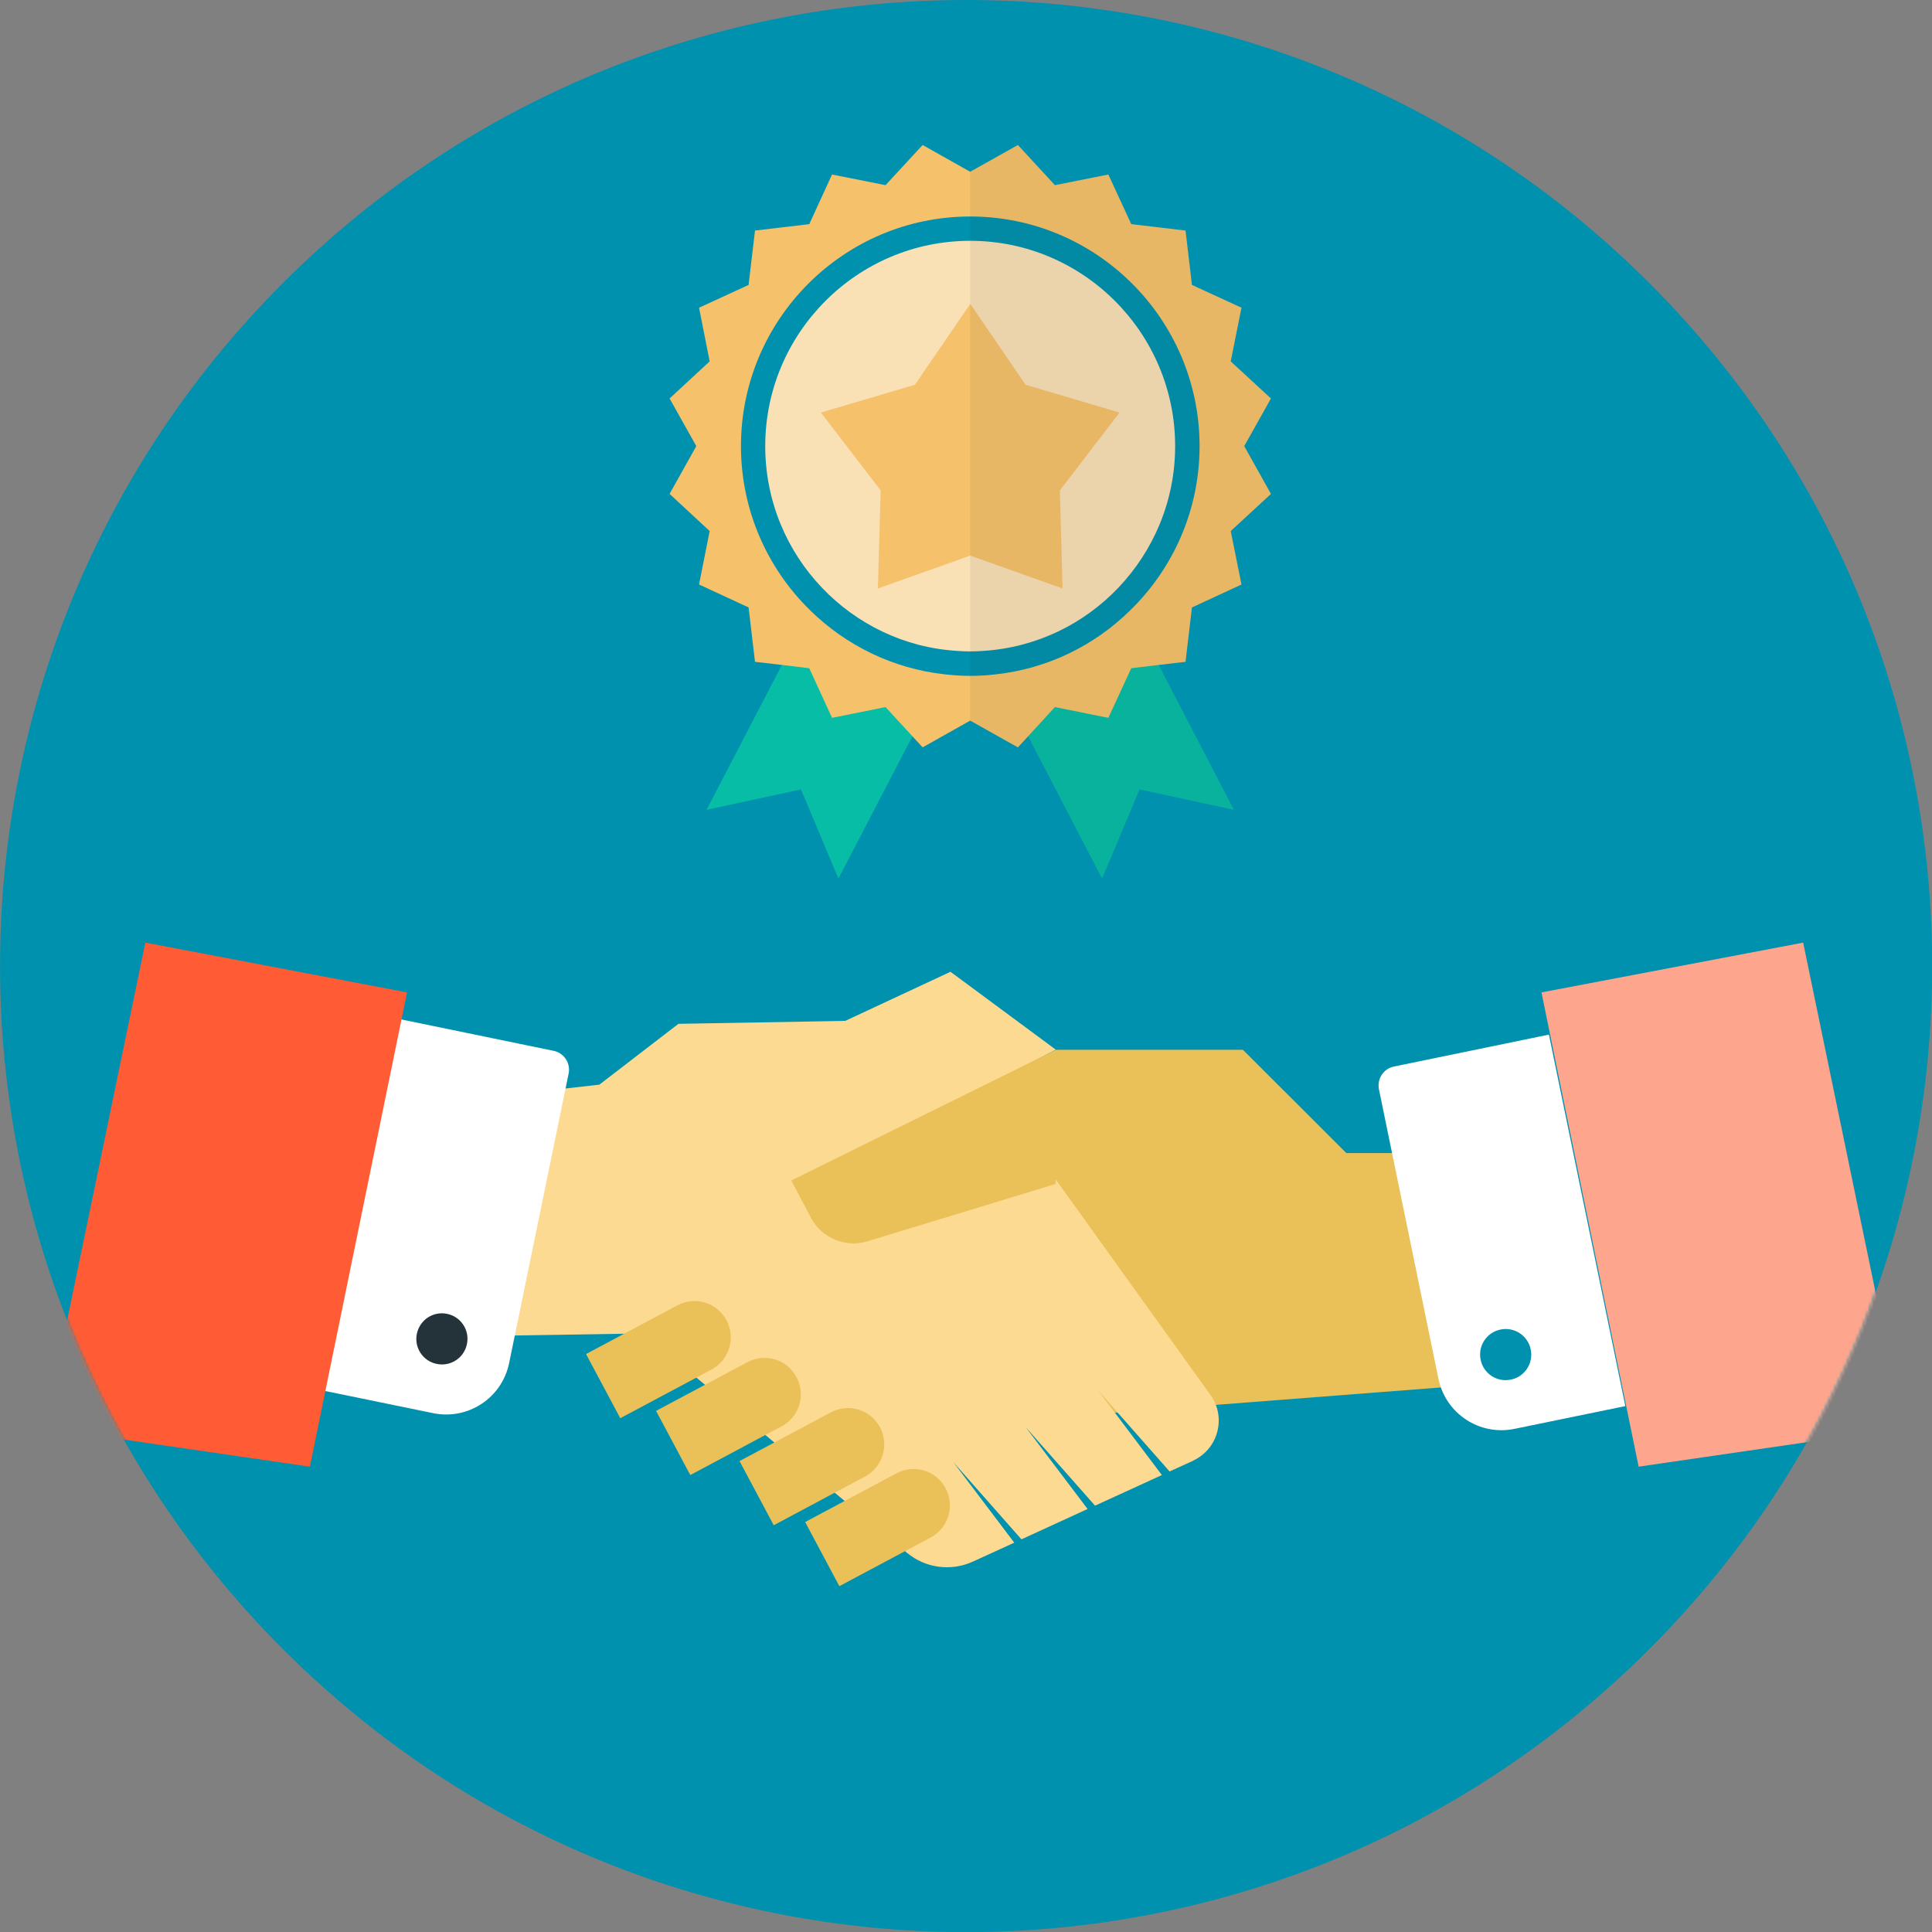
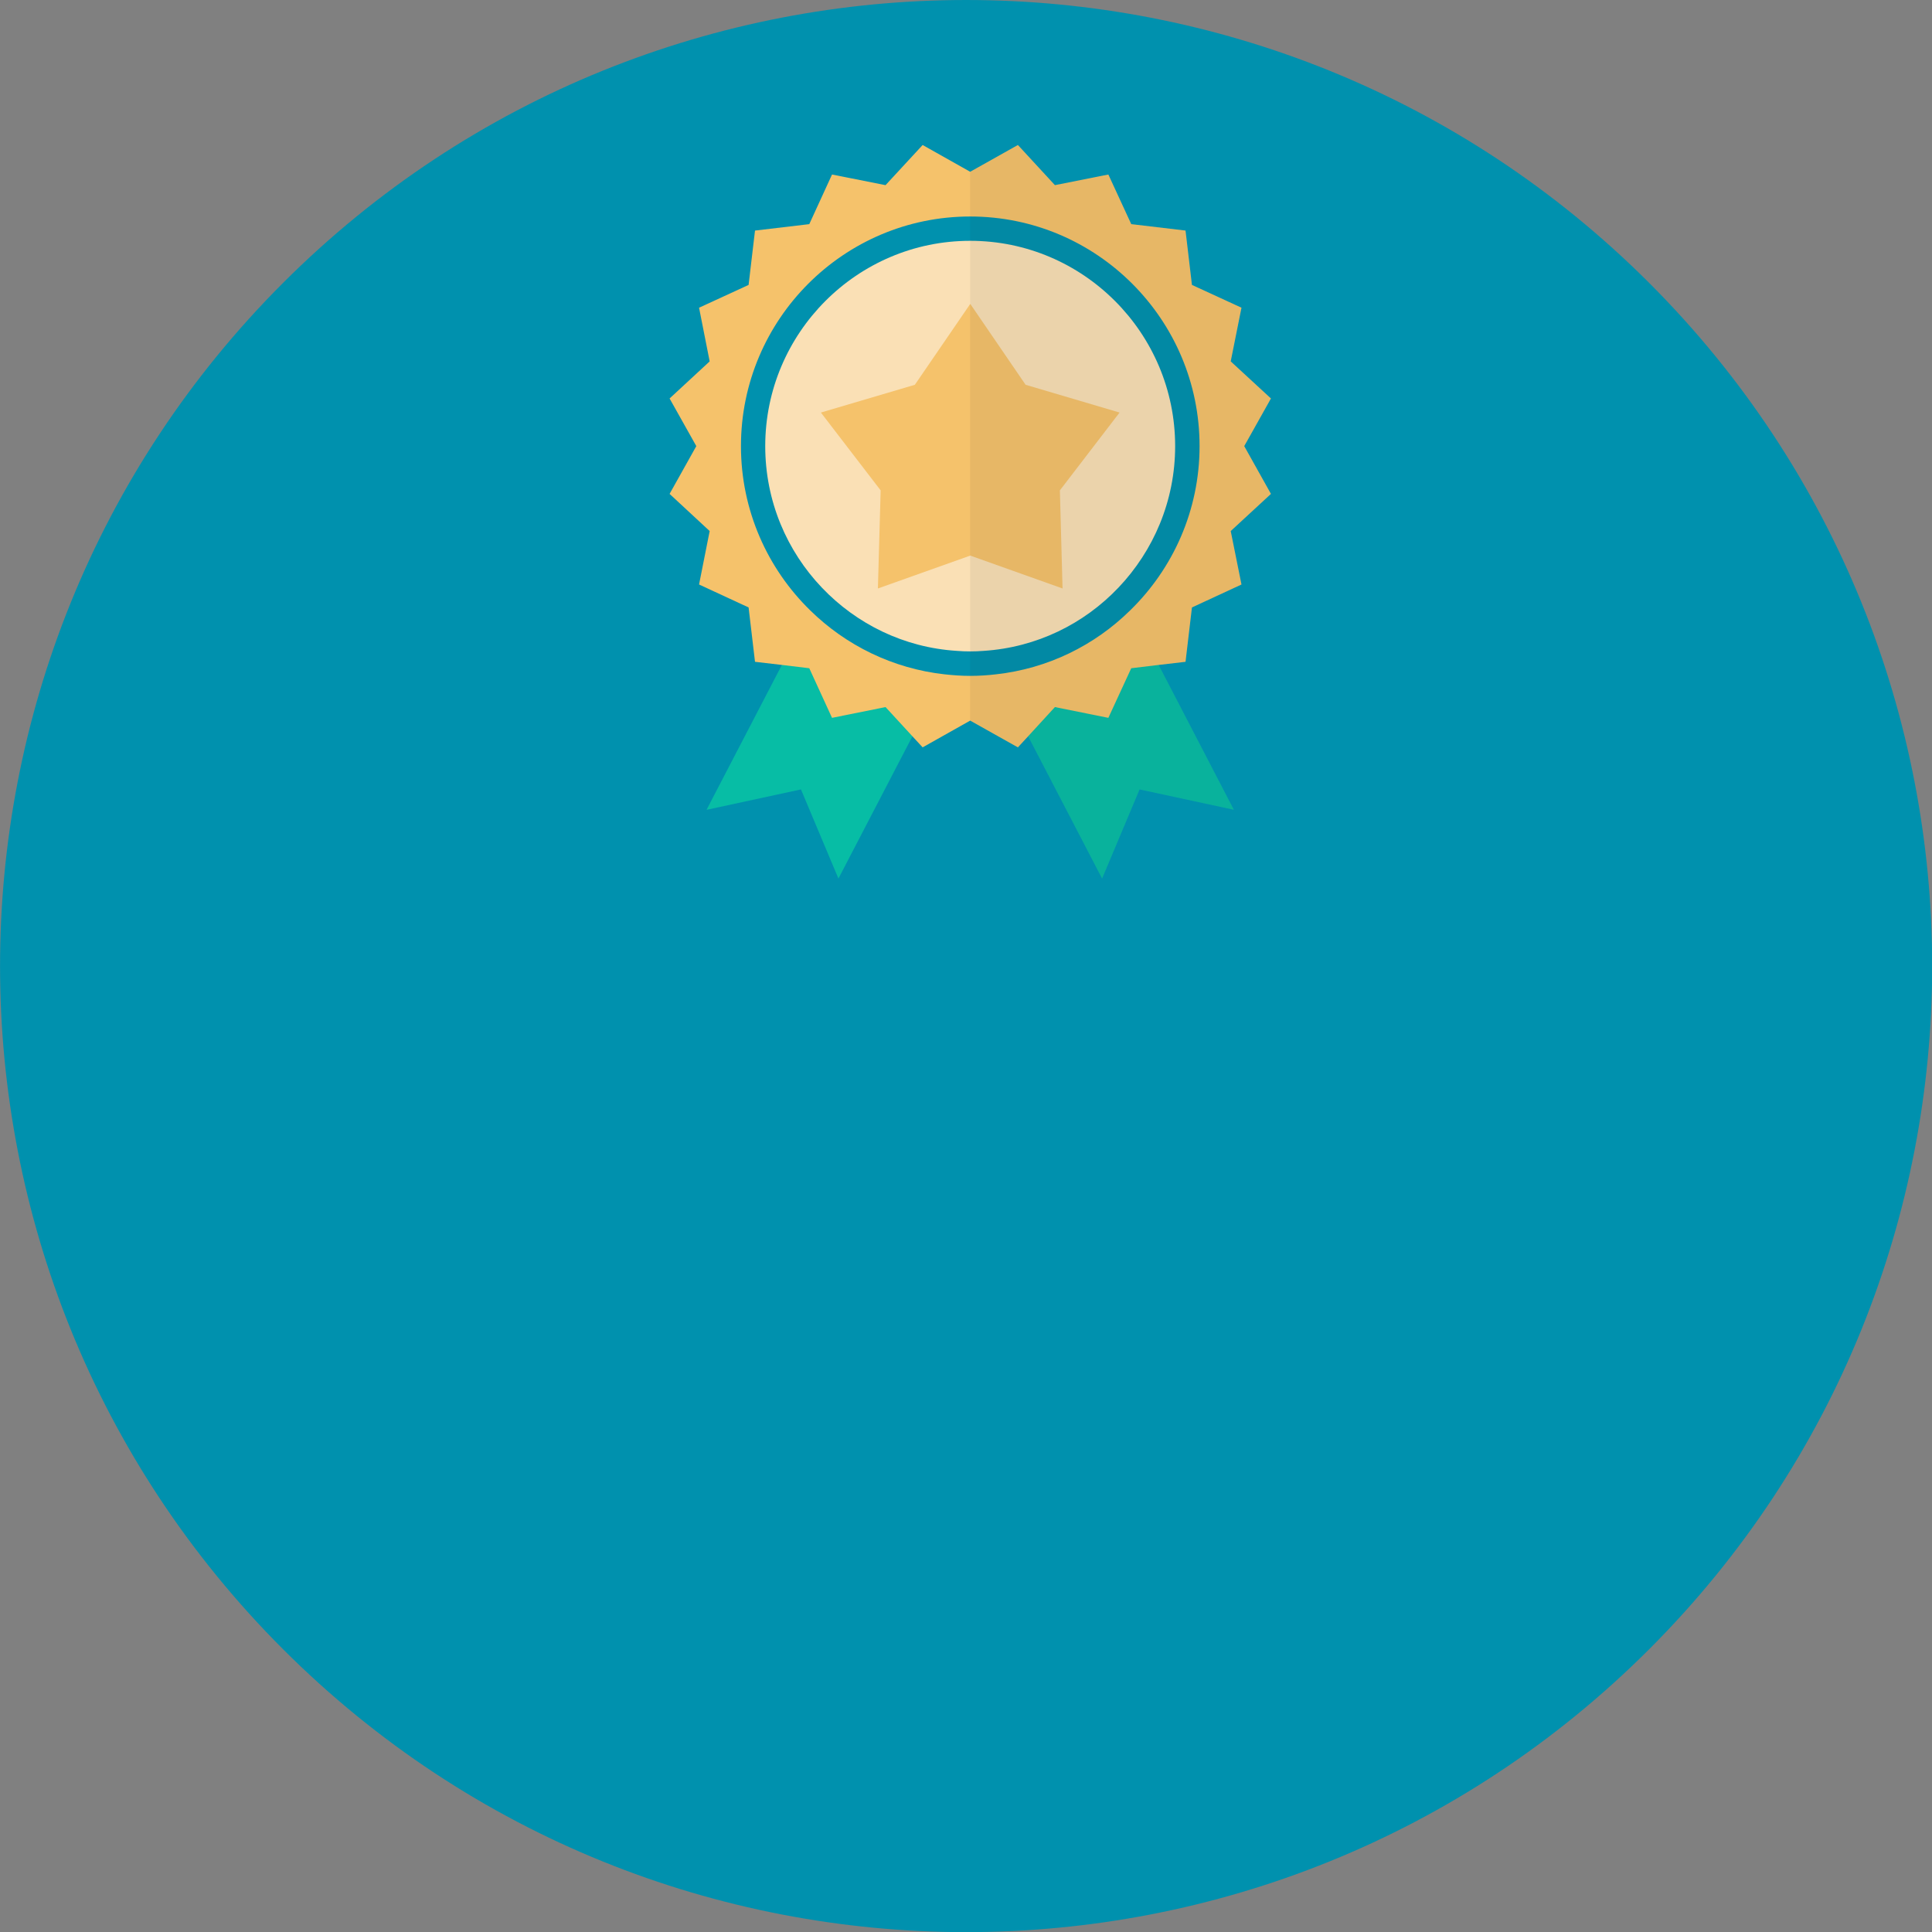
<svg xmlns="http://www.w3.org/2000/svg" width="614" height="614" viewBox="0 0 614 614" fill="none">
  <rect x="0" y="0" width="614" height="614" fill="#808080" stroke="none" />
  <g clip-path="url(#clip0_945_491)">
    <path d="M524.133 524.118C644.032 404.219 644.032 209.824 524.133 89.925C404.234 -29.974 209.839 -29.974 89.939 89.925C-29.96 209.824 -29.96 404.219 89.939 524.118C209.839 644.017 404.234 644.018 524.133 524.118Z" fill="#0091AE" />
    <mask id="mask0_945_491" style="mask-type:alpha" maskUnits="userSpaceOnUse" x="0" y="0" width="615" height="615">
-       <path d="M524.134 524.118C644.033 404.219 644.033 209.824 524.134 89.925C404.234 -29.974 209.839 -29.974 89.94 89.925C-29.959 209.824 -29.959 404.219 89.94 524.118C209.839 644.017 404.234 644.018 524.134 524.118Z" fill="#506E91" />
-     </mask>
+       </mask>
    <g mask="url(#mask0_945_491)">
      <path d="M473.645 366.452V439.717L335.49 450.419V333.626H395.007L427.875 366.452H473.645Z" fill="#EAC058" />
      <path d="M379.144 464.252L371.699 467.636L348.941 441.832L369.246 468.778L348.011 478.507L325.972 453.55L345.642 479.565L324.618 489.21L303.045 464.76L322.334 490.267L309.221 496.274C302.283 499.446 294.162 498.389 288.282 493.524L204.441 423.77L132.487 424.912V351.266L190.482 344.709L215.608 325.378L268.612 324.447L302.072 308.838L335.532 333.584L314.001 344.878L384.686 443.313C389.847 450.462 387.139 460.53 379.144 464.21V464.252Z" fill="#FDDA92" />
      <path d="M232.233 425.039C232.233 429.142 230.033 433.16 226.141 435.233L197.123 450.715L186.251 430.326L215.27 414.844C220.896 411.841 227.876 413.956 230.879 419.582C231.81 421.316 232.233 423.177 232.233 424.996V425.039Z" fill="#EAC058" />
      <path d="M254.526 443.101C254.526 447.204 252.284 451.223 248.392 453.295L219.373 468.777L208.502 448.388L237.52 432.906C243.147 429.903 250.169 432.018 253.13 437.686C254.06 439.421 254.483 441.282 254.483 443.101H254.526Z" fill="#EAC058" />
-       <path d="M281.006 459.048C281.006 463.151 278.806 467.17 274.915 469.243L245.896 484.725L235.025 464.336L264.043 448.854C269.669 445.85 276.649 447.965 279.653 453.591C280.583 455.326 281.006 457.187 281.006 459.006V459.048Z" fill="#EAC058" />
      <path d="M301.903 478.422C301.903 482.525 299.661 486.544 295.769 488.617L266.751 504.099L255.879 483.71L284.898 468.228C290.524 465.224 297.546 467.339 300.507 472.965C301.438 474.7 301.861 476.561 301.861 478.422H301.903Z" fill="#EAC058" />
      <path d="M335.49 333.626V376.265L275.676 394.497C268.697 396.612 261.167 393.482 257.741 387.052L251.48 375.166L335.49 333.668V333.626Z" fill="#EAC058" />
-       <path d="M180.71 341.197L161.801 433.202C159.517 444.285 148.73 451.392 137.647 449.107L102.411 441.874L126.691 323.812L175.972 333.964C179.272 334.641 181.387 337.898 180.71 341.197Z" fill="white" />
      <path d="M148.392 427.153C147.504 431.553 143.189 434.387 138.79 433.456C134.391 432.568 131.556 428.253 132.487 423.854C133.418 419.454 137.69 416.62 142.089 417.551C146.489 418.439 149.323 422.754 148.392 427.153Z" fill="#243239" />
      <path d="M129.357 315.394L98.477 466.113L14.255 453.845L46.193 299.573L129.357 315.394Z" fill="#FF5C35" />
      <path d="M438.239 346.189L457.147 438.194C459.432 449.277 470.218 456.384 481.301 454.099L516.538 446.866L492.257 328.804L442.977 338.956C439.677 339.633 437.562 342.89 438.239 346.189Z" fill="white" />
      <path d="M470.557 432.145C471.446 436.545 475.76 439.379 480.16 438.448C484.559 437.56 487.393 433.245 486.463 428.846C485.574 424.447 481.259 421.613 476.86 422.543C472.461 423.431 469.627 427.746 470.557 432.145Z" fill="#0091AE" />
      <path d="M489.889 315.394L520.768 466.113L604.99 453.845L573.053 299.573L489.889 315.394Z" fill="#FEA58E" />
    </g>
    <g clip-path="url(#clip1_945_491)">
      <path d="M266.46 279.214L254.549 250.881L224.541 257.369L267.139 175.431L309.059 197.3L266.46 279.214Z" fill="#07BDA5" />
      <path d="M392.122 257.345L362.162 250.881L350.251 279.214L326.744 233.993L316.482 214.31L314.566 210.616L312.625 206.85L308.38 198.685L308.331 198.661L307.652 197.3L308.331 196.96V196.912H308.38L331.547 184.859L337.563 181.7L349.571 175.431L355.442 186.754L357.359 190.448L359.178 193.971L368.227 211.321L392.122 257.345Z" fill="#07BDA5" />
      <path d="M403.912 156.963L391.127 168.773L394.548 185.758L378.804 193.048L376.766 210.325L368.227 211.321L359.518 212.366L352.24 228.136L335.259 224.71L326.744 233.993L323.493 237.516L308.331 229.011L293.218 237.516L289.967 233.993L281.428 224.71L264.423 228.136L257.193 212.366L248.484 211.321L239.945 210.325L237.907 193.048L222.163 185.758L225.535 168.773L212.799 156.963L221.29 141.776L212.799 126.637L225.535 114.852L222.163 97.793L237.907 90.552L239.945 73.275L257.193 71.234L264.423 55.464L281.428 58.841L293.218 46.084L308.331 54.589L323.493 46.084L335.259 58.841L352.24 55.464L359.518 71.234L376.766 73.275L378.804 90.552L394.548 97.793L391.127 114.852L403.912 126.637L395.421 141.776L403.912 156.963Z" fill="#F5C26B" />
      <path d="M308.356 210.933C346.473 210.933 377.373 179.981 377.373 141.8C377.373 103.62 346.473 72.668 308.356 72.668C270.239 72.668 239.339 103.62 239.339 141.8C239.339 179.981 270.239 210.933 308.356 210.933Z" fill="#FAE0B5" />
      <path d="M308.331 68.804C268.183 68.804 235.481 101.511 235.481 141.775C235.481 162.211 243.924 180.728 257.484 193.971C268.789 205.076 283.733 212.487 300.229 214.31C302.922 214.601 305.59 214.796 308.331 214.796C311.073 214.796 313.79 214.626 316.482 214.31C333.027 212.487 347.922 205.076 359.178 193.971C372.763 180.752 381.23 162.211 381.23 141.775C381.23 101.511 348.528 68.804 308.356 68.804H308.331ZM308.331 207.02C306.9 207.02 305.469 206.971 304.086 206.85C287.274 205.805 272.21 198.296 261.245 186.803C250.061 175.09 243.196 159.247 243.196 141.775C243.196 105.812 272.428 76.531 308.331 76.531C344.235 76.531 373.467 105.812 373.467 141.775C373.467 159.222 366.577 175.042 355.442 186.754C344.526 198.248 329.461 205.756 312.625 206.85C311.194 206.971 309.763 207.02 308.331 207.02Z" fill="#0091AE" />
      <path d="M308.356 176.572L279.002 187.021L279.876 155.845L260.881 131.108L290.744 122.287L308.356 96.578L325.944 122.287L355.806 131.108L336.836 155.845L337.685 187.021L308.356 176.572Z" fill="#F5C26B" />
      <g opacity="0.07">
        <path d="M403.912 156.963L391.128 168.773L394.548 185.758L378.804 193.048L376.766 210.325L368.227 211.321L392.122 257.345L362.162 250.881L350.251 279.214L326.744 233.993L323.493 237.516L308.332 229.011V54.589L323.493 46.084L335.259 58.841L352.24 55.464L359.518 71.234L376.766 73.275L378.804 90.552L394.548 97.793L391.128 114.852L403.912 126.637L395.421 141.776L403.912 156.963Z" fill="#231F20" />
      </g>
    </g>
  </g>
  <defs>
    <clipPath id="clip0_945_491">
      <rect width="614" height="614" fill="white" />
    </clipPath>
    <clipPath id="clip1_945_491">
      <rect width="191.113" height="233.13" fill="white" transform="translate(212.799 46.084)" />
    </clipPath>
  </defs>
</svg>